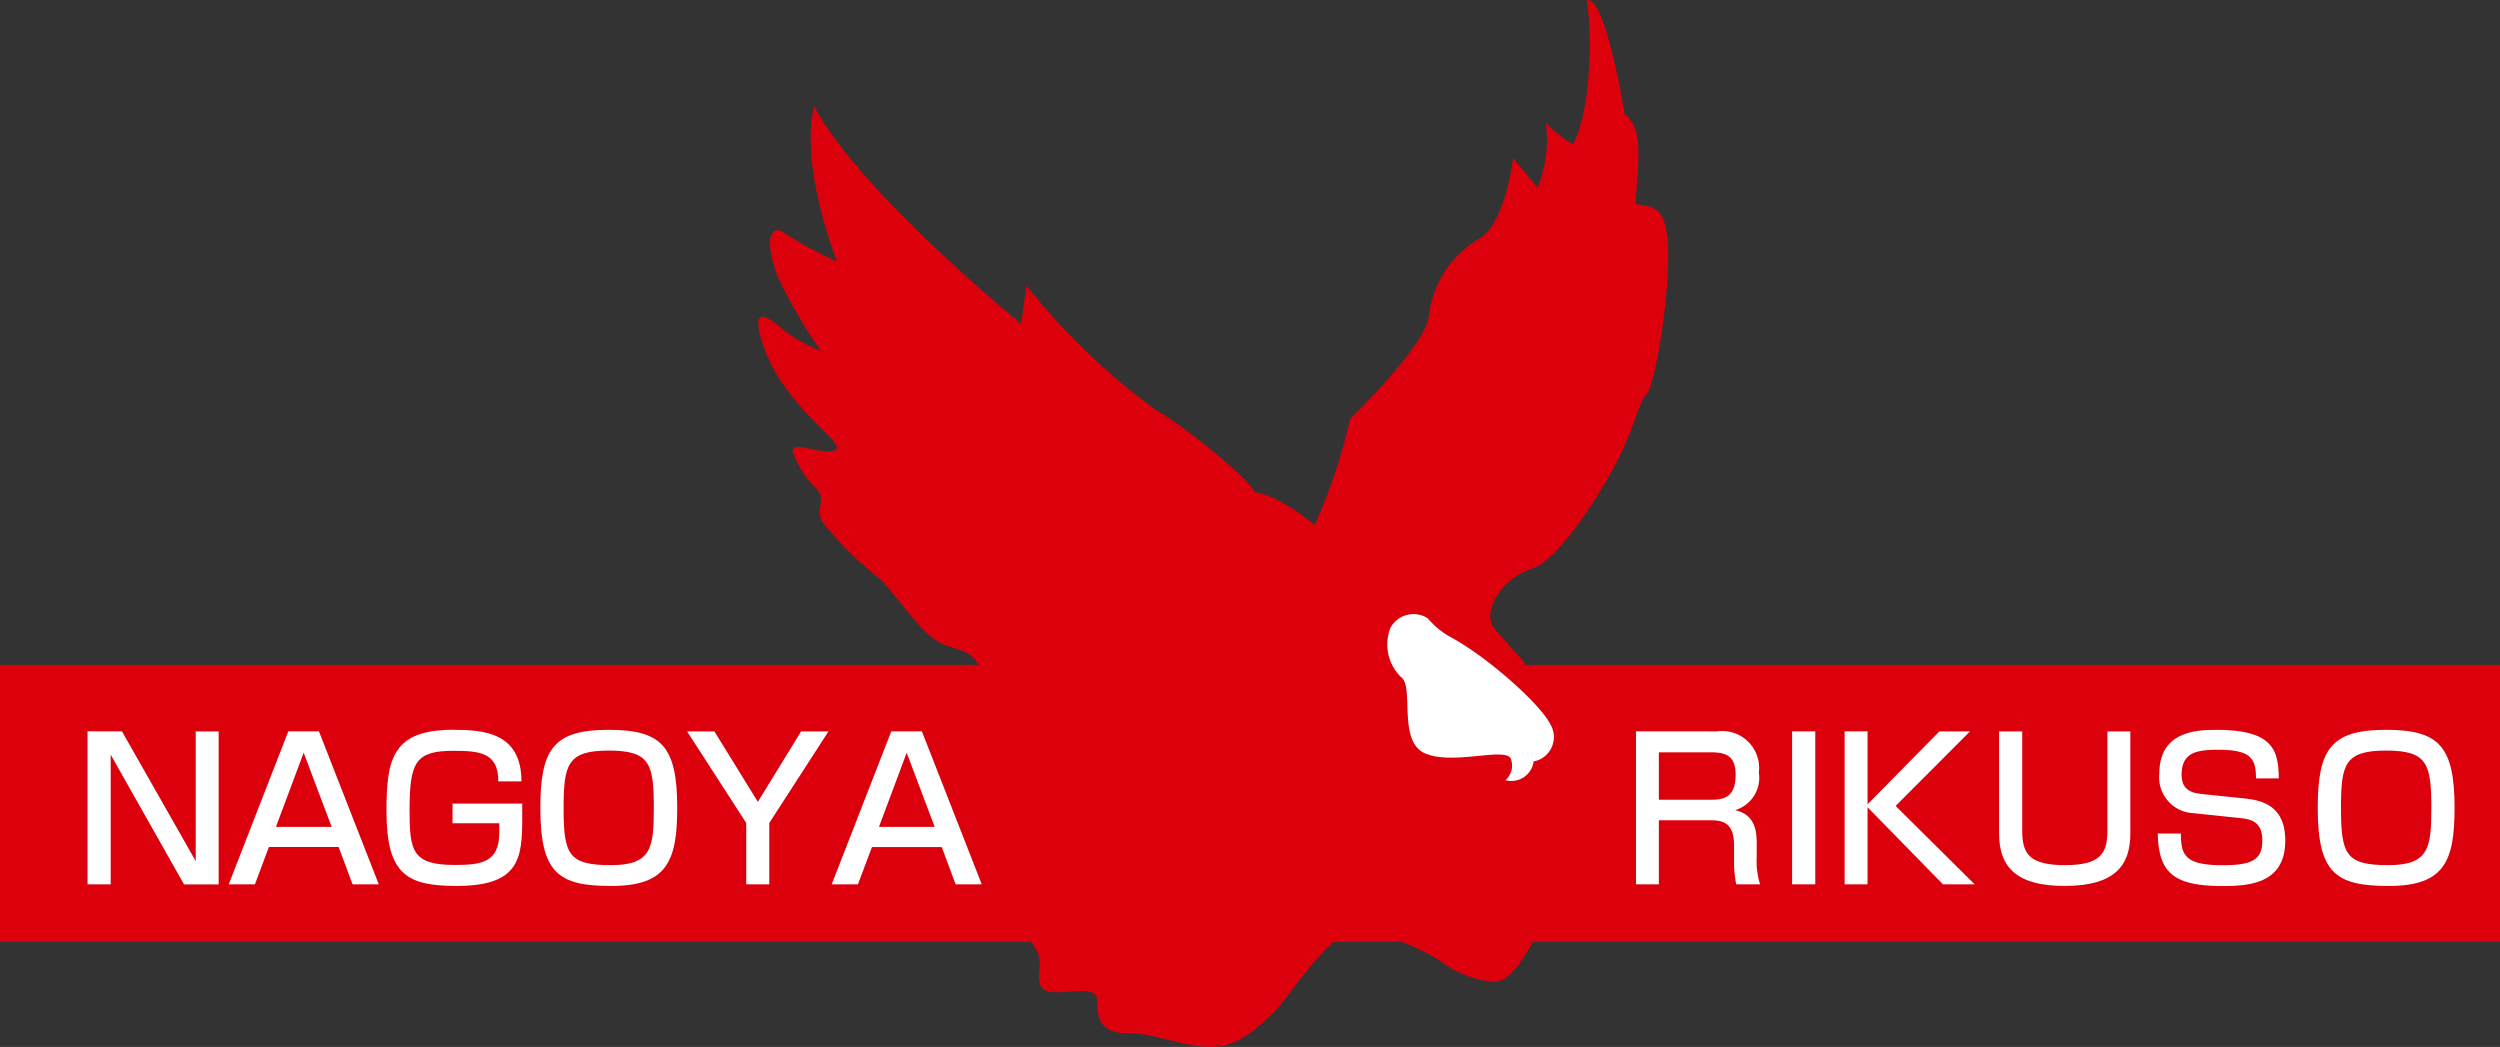
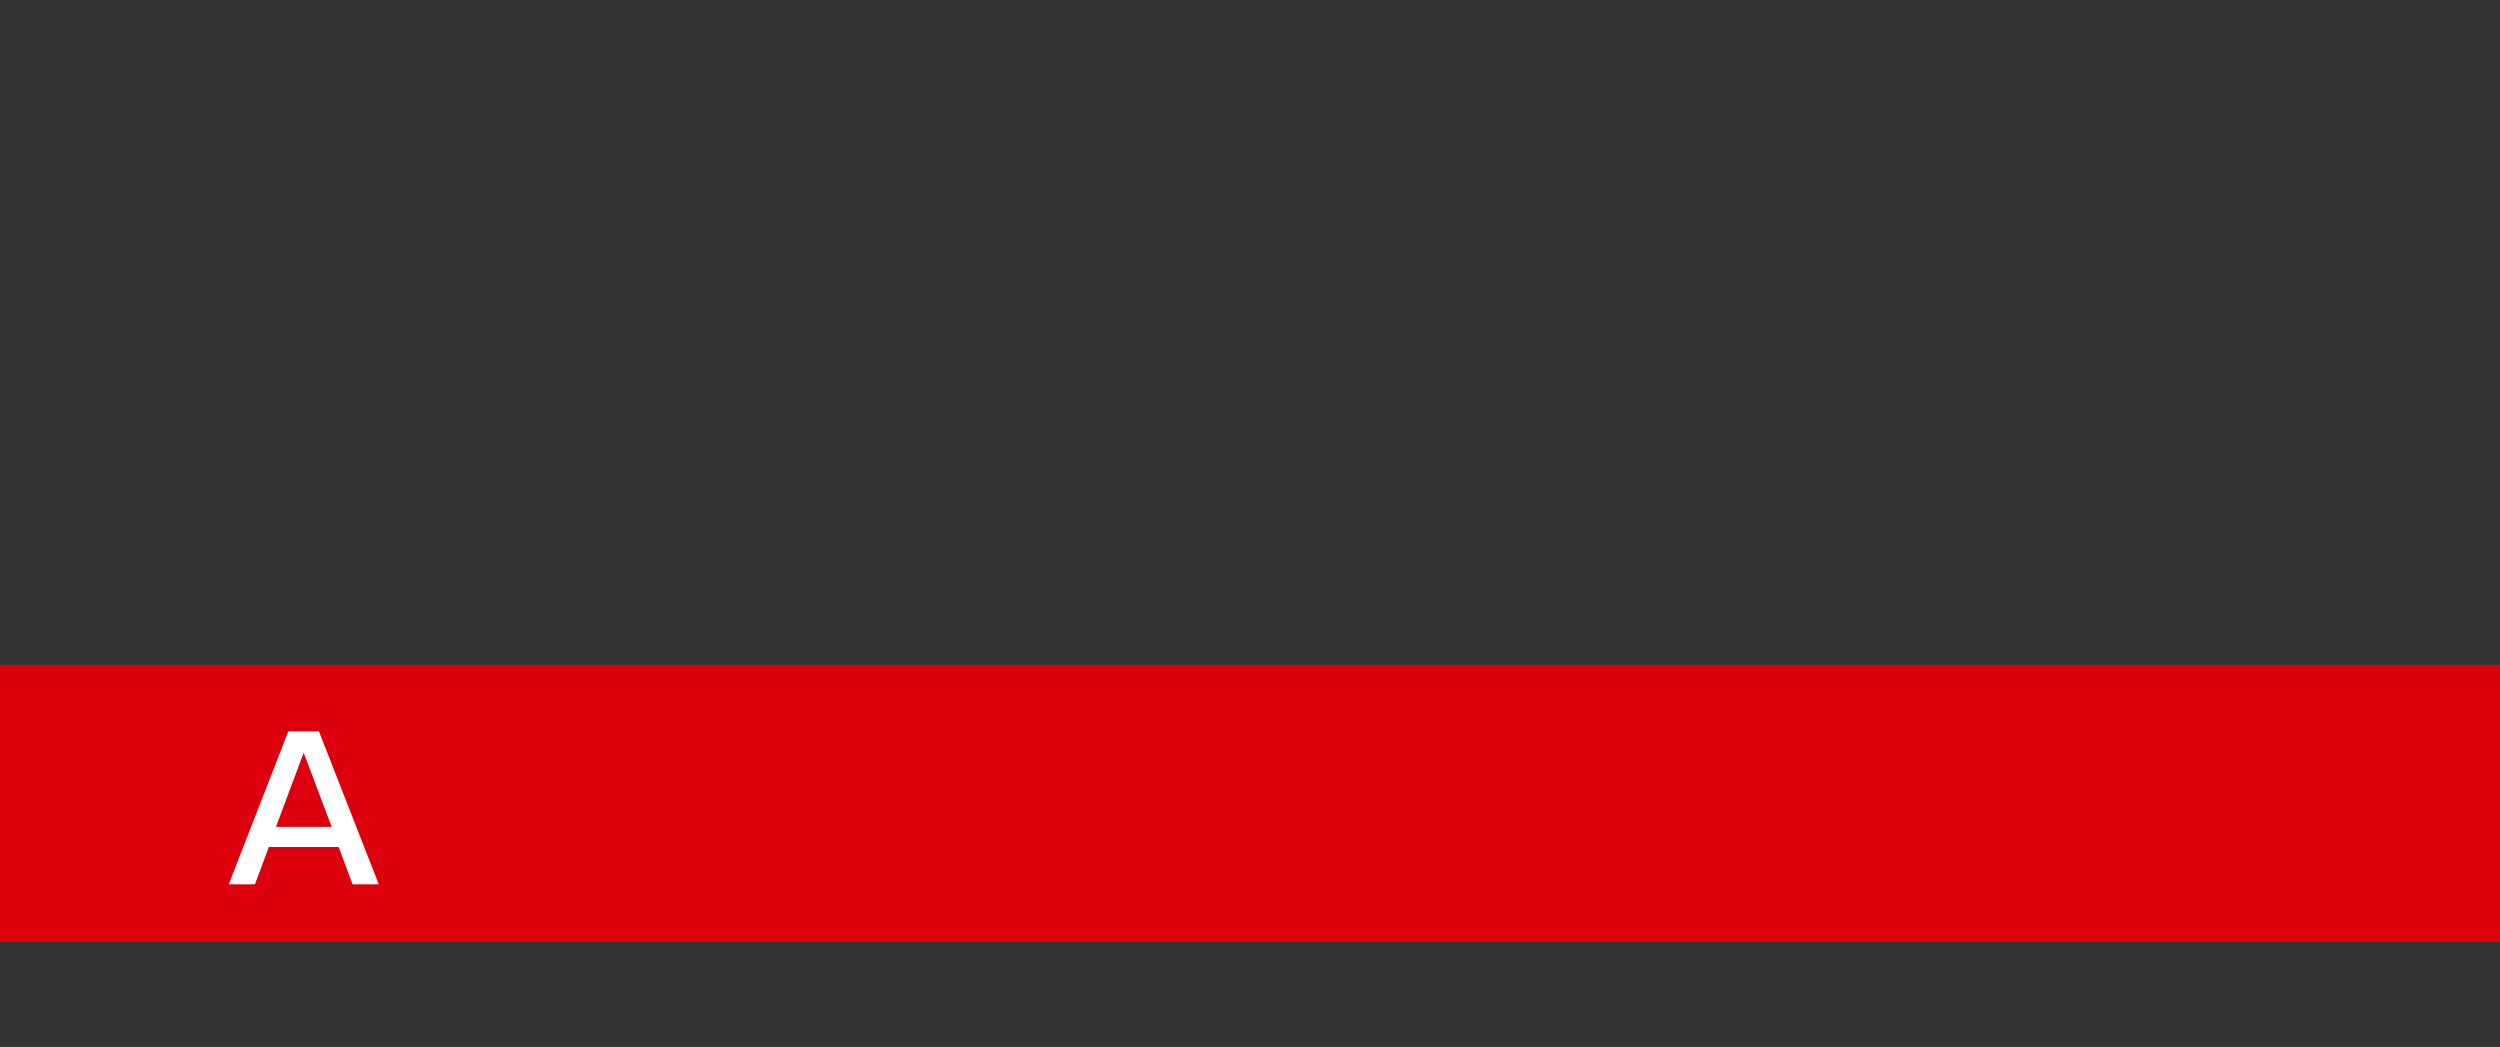
<svg xmlns="http://www.w3.org/2000/svg" width="155.212" height="65" viewBox="0 0 155.212 65">
  <rect x="0" y="0" width="155.212" height="65" fill="#333333" stroke="none" />
  <defs>
    <clipPath id="clip-path">
-       <rect id="Rectangle_23150" data-name="Rectangle 23150" width="155.212" height="65" fill="none" />
-     </clipPath>
+       </clipPath>
  </defs>
  <g id="logo" transform="translate(0 0)">
    <rect id="Rectangle_23148" data-name="Rectangle 23148" width="155.212" height="17.198" transform="translate(0 41.281)" fill="#dc000c" />
-     <path id="Path_43689" data-name="Path 43689" d="M7.1,41.464l4.579,8.052V41.464h1.425v9.5H10.952L6.4,42.907v8.052H4.964v-9.5Z" transform="translate(0.472 3.943)" fill="#fff" />
    <path id="Path_43690" data-name="Path 43690" d="M22.284,50.96H20.657l-.866-2.316H15.46l-.866,2.316H12.968l3.7-9.5h1.9ZM15.9,47.391h3.458l-1.738-4.6Z" transform="translate(1.233 3.943)" fill="#fff" />
    <g id="Group_13814" data-name="Group 13814" transform="translate(0 0)">
      <g id="Group_13813" data-name="Group 13813" clip-path="url(#clip-path)">
        <path id="Path_43691" data-name="Path 43691" d="M28.854,44.579c.012-1.769-1.136-1.9-2.761-1.9-2.337,0-2.749.638-2.749,3.666,0,2.54.148,3.421,2.819,3.421,1.661,0,2.749-.172,2.749-2v-.589h-2.9V45.956h4.327v.866c0,2.506-.145,4.247-4.06,4.247-3.077,0-4.369-.684-4.369-4.647,0-3.227.366-5.048,4.133-5.048,1.9,0,4.247.169,4.247,3.205Z" transform="translate(2.084 3.935)" fill="#fff" />
-         <path id="Path_43692" data-name="Path 43692" d="M39.132,46.22c0,3.305-.633,4.85-4.088,4.85-3.267,0-4.41-.759-4.41-4.85,0-3.675.841-4.845,4.241-4.845,3.28,0,4.257,1.013,4.257,4.845m-7.054,0c0,2.905.3,3.557,2.941,3.557,2.518,0,2.66-1.074,2.66-3.557,0-2.732-.234-3.556-2.8-3.556s-2.8.87-2.8,3.556" transform="translate(2.913 3.935)" fill="#fff" />
+         <path id="Path_43692" data-name="Path 43692" d="M39.132,46.22m-7.054,0c0,2.905.3,3.557,2.941,3.557,2.518,0,2.66-1.074,2.66-3.557,0-2.732-.234-3.556-2.8-3.556s-2.8.87-2.8,3.556" transform="translate(2.913 3.935)" fill="#fff" />
        <path id="Path_43693" data-name="Path 43693" d="M40.647,41.464l2.7,4.374,2.685-4.374h1.7l-3.676,5.687v3.809H42.624V47.151l-3.672-5.687Z" transform="translate(3.705 3.944)" fill="#fff" />
        <path id="Path_43694" data-name="Path 43694" d="M56.469,50.96H54.846l-.864-2.316h-4.33l-.871,2.316H47.151l3.7-9.5h1.9Zm-6.381-3.569h3.457l-1.738-4.6Z" transform="translate(4.484 3.944)" fill="#fff" />
        <path id="Path_43695" data-name="Path 43695" d="M97.777,41.463a2.294,2.294,0,0,1,2.6,2.556A2.1,2.1,0,0,1,98.9,46.355c1.092.244,1.344,1.047,1.344,2.015v.89a4.839,4.839,0,0,0,.209,1.7H98.971a7.258,7.258,0,0,1-.134-1.495v-.925c0-1.557-.866-1.557-1.593-1.557H94.168v3.977h-1.42v-9.5Zm-3.608,1.3v2.946h3.185c.808,0,1.581-.111,1.581-1.557,0-1.136-.564-1.389-1.532-1.389Z" transform="translate(8.821 3.944)" fill="#fff" />
        <rect id="Rectangle_23149" data-name="Rectangle 23149" width="1.438" height="9.496" transform="translate(111.263 45.407)" fill="#fff" />
        <path id="Path_43696" data-name="Path 43696" d="M110.462,41.464h1.9l-4.618,4.628,4.907,4.868h-1.969L106,46.174v4.786h-1.423v-9.5H106v4.529Z" transform="translate(9.946 3.944)" fill="#fff" />
-         <path id="Path_43697" data-name="Path 43697" d="M114.771,41.464v6.194c0,1.373.423,2.11,2.65,2.11,2.208,0,2.637-.737,2.637-2.11V41.464h1.425V47.8c0,2.008-.976,3.259-4.086,3.259-2.94,0-4.064-1.133-4.064-3.259V41.464Z" transform="translate(10.779 3.944)" fill="#fff" />
        <path id="Path_43698" data-name="Path 43698" d="M128.428,44.39c0-1.234-.313-1.775-2.334-1.775-1.315,0-2.282.145-2.282,1.544,0,.857.482,1.121,1.229,1.2l2.68.276c.987.111,2.525.387,2.525,2.616,0,2.7-2.285,2.823-3.9,2.823-3.087,0-3.965-.866-4.015-3.259h1.435c0,1.357.27,1.966,2.6,1.966,1.8,0,2.456-.329,2.456-1.53,0-1.112-.623-1.313-1.3-1.388l-3-.314a2.224,2.224,0,0,1-2.092-2.48c0-2.69,2.5-2.69,3.569-2.69,3.584,0,3.812,1.35,3.848,3.015Z" transform="translate(11.634 3.935)" fill="#fff" />
        <path id="Path_43699" data-name="Path 43699" d="M139.894,46.22c0,3.305-.626,4.85-4.085,4.85-3.268,0-4.41-.759-4.41-4.85,0-3.675.842-4.845,4.244-4.845,3.274,0,4.251,1.013,4.251,4.845m-7.051,0c0,2.905.3,3.557,2.941,3.557,2.518,0,2.667-1.074,2.667-3.557,0-2.732-.246-3.556-2.808-3.556-2.586,0-2.8.87-2.8,3.556" transform="translate(12.497 3.935)" fill="#fff" />
        <path id="Path_43700" data-name="Path 43700" d="M46.454,6.594C49.252,11.9,59.3,20.1,59.3,20.1l.345-2.359a41.7,41.7,0,0,0,8.1,7.763c1.517.842,5.568,4.049,6.076,5.062,1.521.172,3.715,2.026,3.715,2.026a35.387,35.387,0,0,0,2.195-6.583c1.012-1.014,4.728-4.724,4.893-6.413a6.376,6.376,0,0,1,3.041-4.726c1.689-.844,2.191-5.064,2.191-5.064l1.518,1.857a7.909,7.909,0,0,0,.507-4.053,7.628,7.628,0,0,0,1.69,1.355c1.182-2.2,1.182-7.261.844-8.949C95.6-.326,96.781,7.1,96.781,7.1c1.183.843.842,2.867.677,5.57,1.181.166,2.026.166,2.026,3.206s-.845,8.1-1.35,8.611-.676,1.855-1.69,3.885-3.715,6.411-5.4,6.919S87.833,37.823,88.68,39s6.585,6.246,4.893,11.145-1.52,6.578-2.364,8.1-1.688,2.869-2.7,2.7a6.311,6.311,0,0,1-3.04-1.183c-1.177-.841-4.221-2.192-5.735-1.855s-3.718,3.881-4.559,4.724S72.978,65,71.121,65s-3.373-.841-5.06-.841-2.029-.676-2.029-2.027-3.205.17-3.546-1.013.848-1.689-1.856-3.882-1.347-12.83-1.685-15.023-1.858-1.684-3.039-2.531-2.533-3.041-3.544-3.889a21.079,21.079,0,0,1-3.379-3.372c-.5-.848.341-1.522-.5-2.2a5.584,5.584,0,0,1-1.352-2.193c-.085-.767,1.905.314,2.65-.1s-3.313-2.659-4.563-6.725c-.814-2.663.778-1.183,1.415-.66a9.339,9.339,0,0,0,2.237,1.244,32.867,32.867,0,0,1-2.655-4.568c-1-2.656-.288-3.3.417-2.742a21.922,21.922,0,0,0,3.238,1.747s-2.325-5.812-1.413-9.629" transform="translate(4.088 0)" fill="#dc000c" />
        <path id="Path_43701" data-name="Path 43701" d="M81.168,35.078a1.633,1.633,0,0,0-2.318.579,2.828,2.828,0,0,0,.66,3.075c.832.58-.246,3.986,1.493,4.733s4.984-.418,5.316.331a1.2,1.2,0,0,1-.332,1.329,1.393,1.393,0,0,0,1.748-1.163,1.539,1.539,0,0,0,1.074-2.243c-.583-1.246-3.837-4.177-6.228-5.479a4.807,4.807,0,0,1-1.413-1.163" transform="translate(7.48 3.312)" fill="#fff" />
      </g>
    </g>
  </g>
</svg>